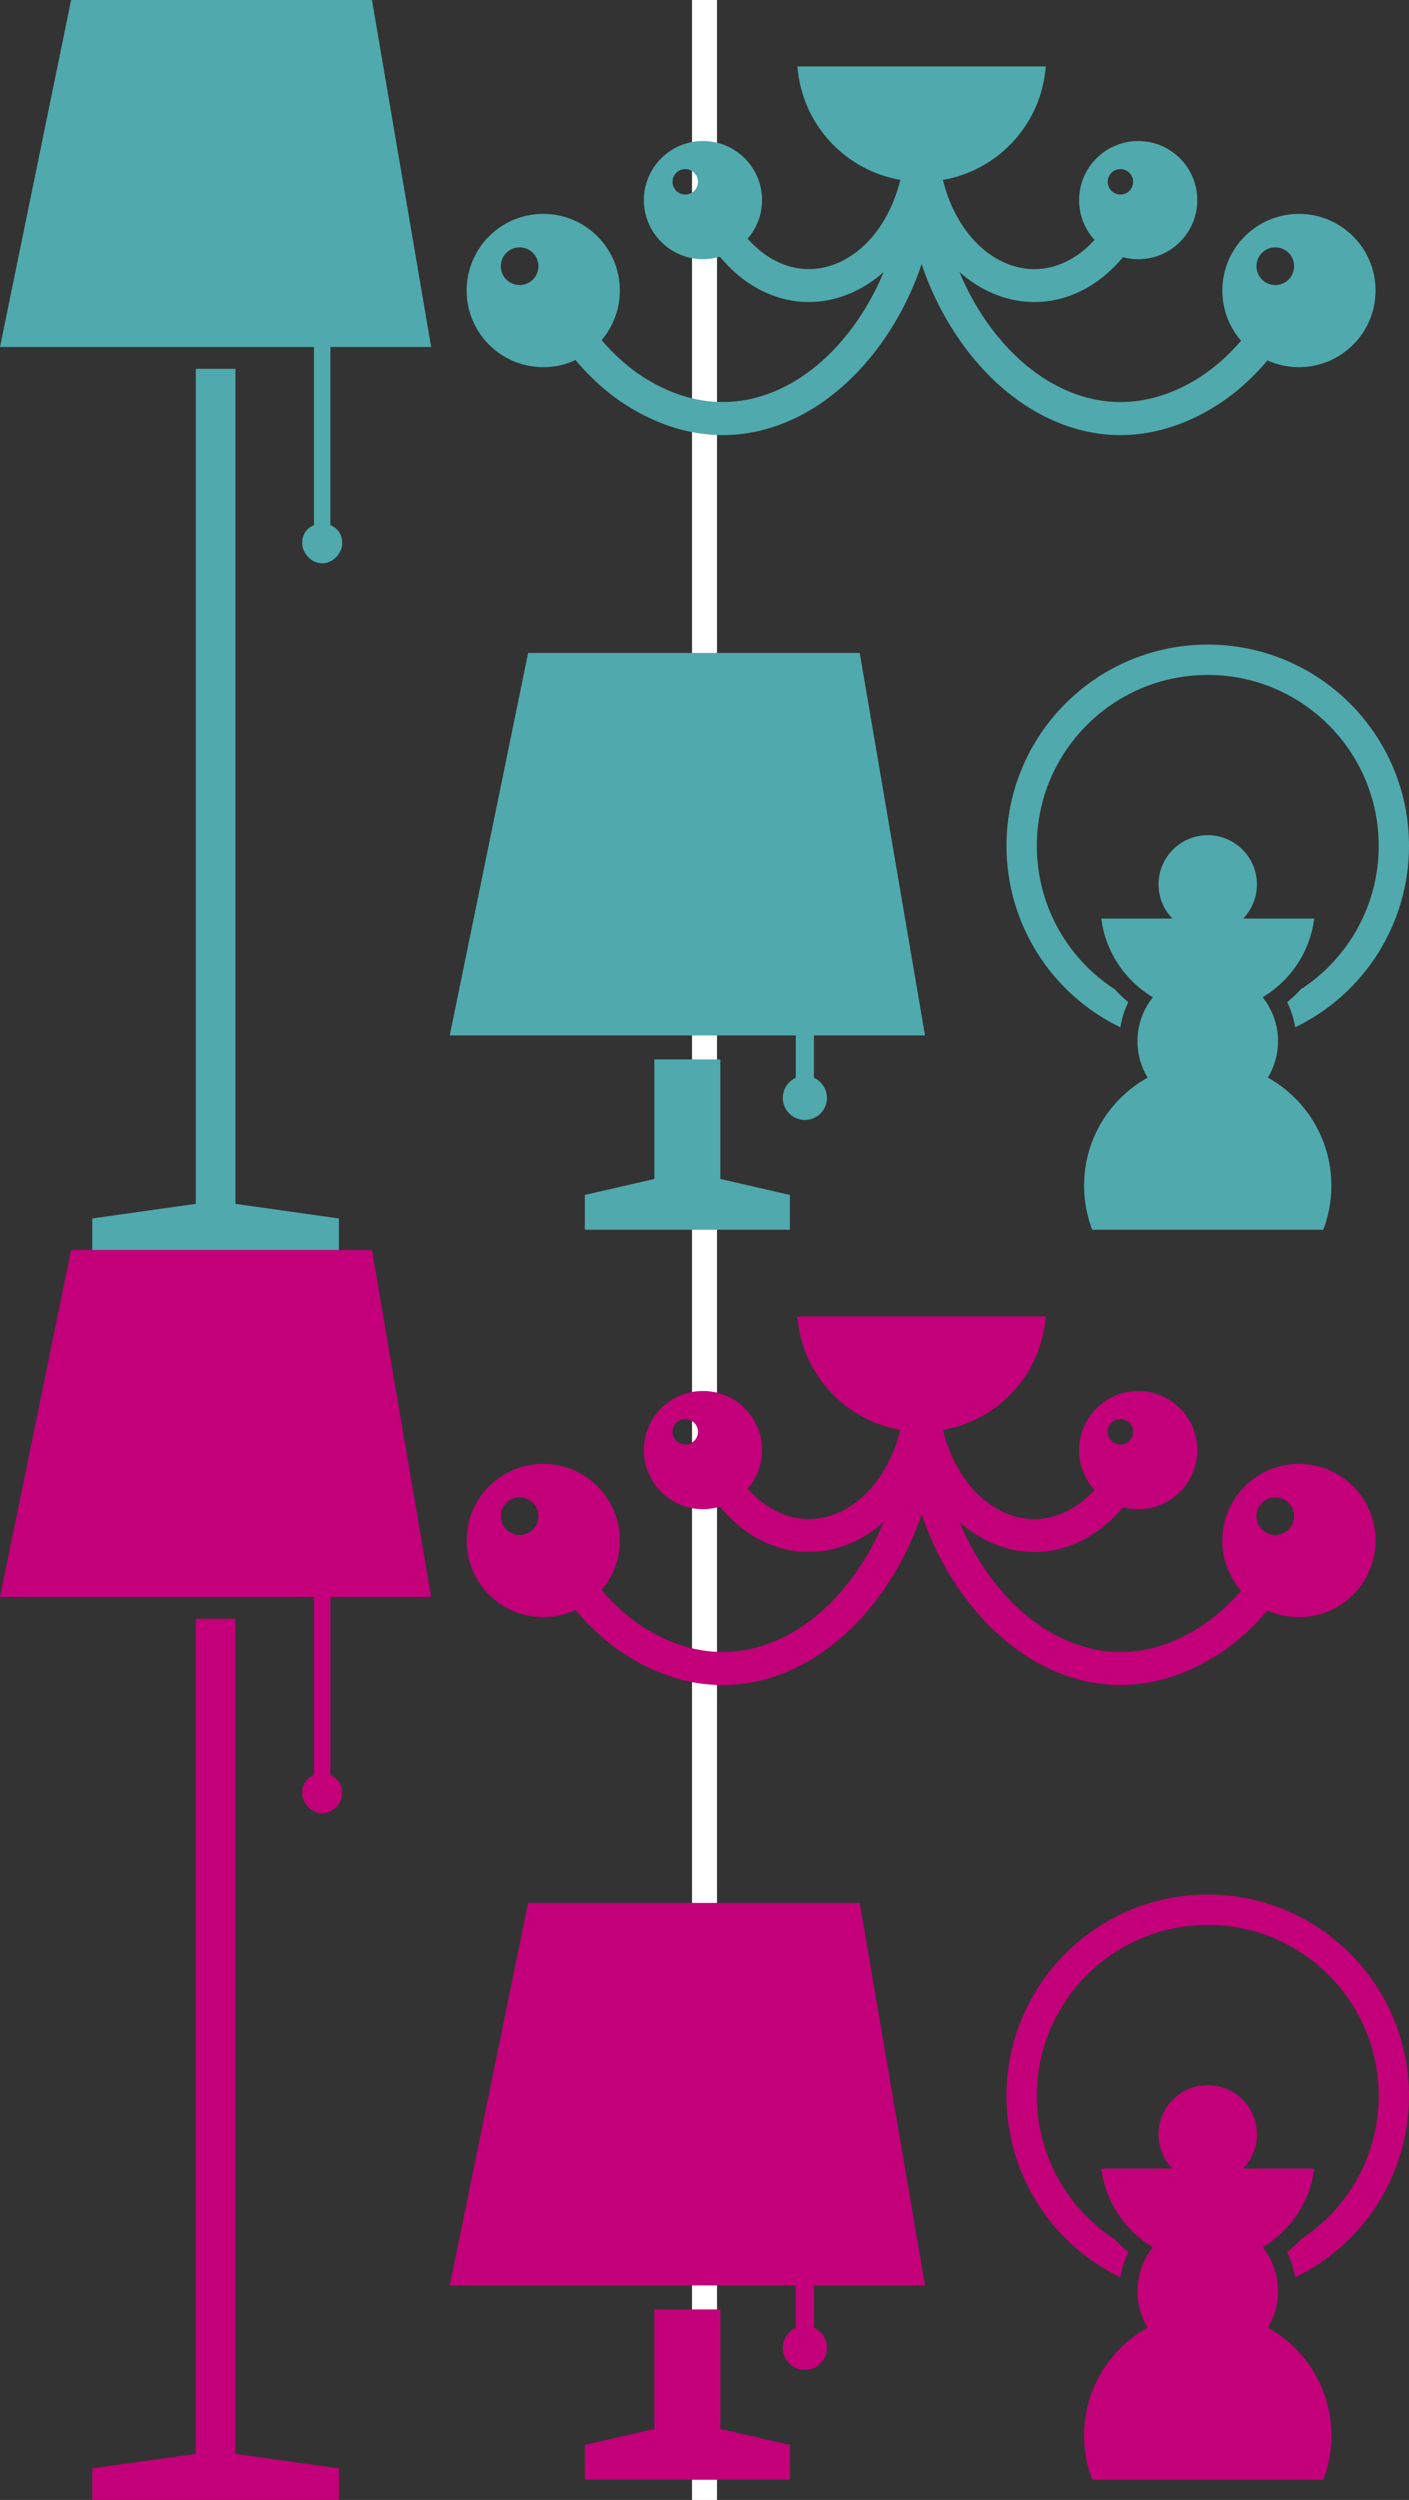
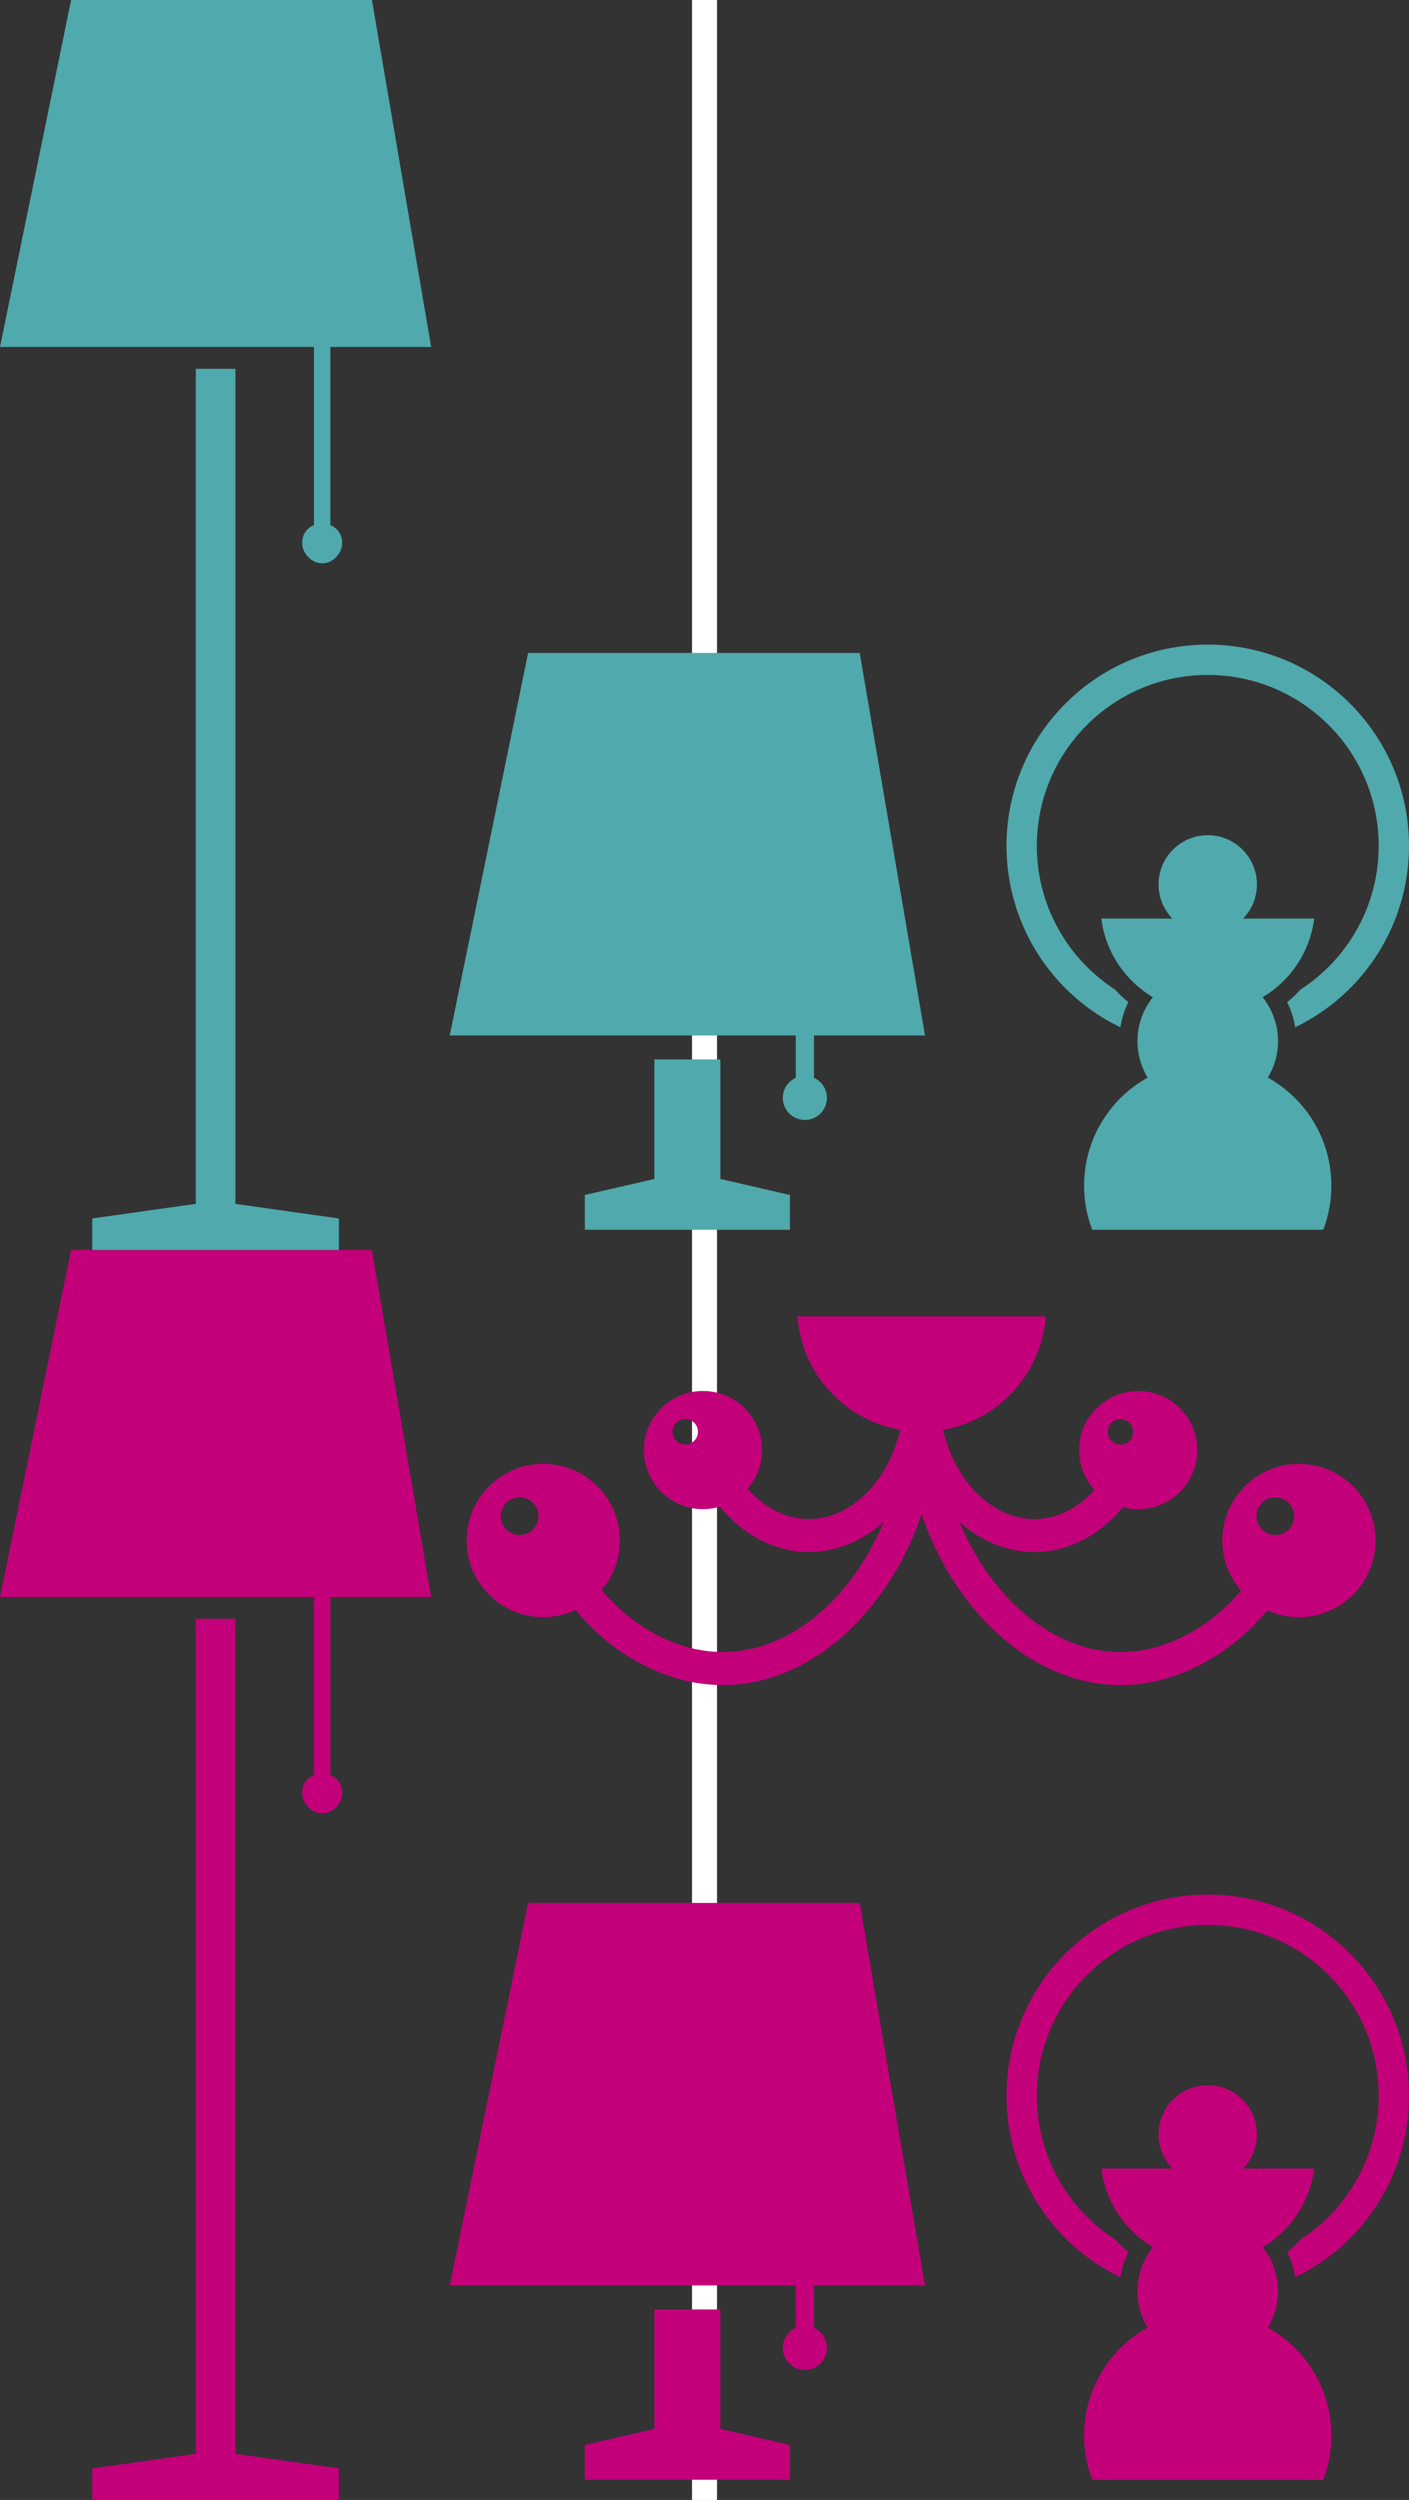
<svg xmlns="http://www.w3.org/2000/svg" version="1.1" id="asset2" x="0px" y="0px" viewBox="0 0 56.371 100" enable-background="new 0 0 56.371 100" xml:space="preserve">
  <rect x="0" y="0" width="56.371" height="100" fill="#333333" stroke="none" />
  <rect id="XMLID_31_" x="27.686" fill="#FFFFFF" width="1" height="100" />
  <g id="asset2-lamps_1_">
    <path id="XMLID_27_" fill="#C3007A" d="M17.993,91.419h13.845v1.693c-0.306,0.139-0.52,0.448-0.52,0.805   c0,0.487,0.396,0.882,0.883,0.882c0.489,0,0.883-0.395,0.883-0.882c0-0.356-0.213-0.666-0.519-0.805v-1.693h4.443   l-2.612-15.3H21.129L17.993,91.419L17.993,91.419z M26.181,92.379h2.64v4.78l2.781,0.641v1.391h-8.204v-1.391   l2.783-0.641V92.379z" />
    <path id="XMLID_11_" fill="#C3007A" d="M0,63.88h12.561v7.123c-0.279,0.126-0.471,0.346-0.471,0.73   c0,0.383,0.358,0.801,0.801,0.801c0.442,0,0.799-0.418,0.799-0.801c0-0.384-0.193-0.604-0.471-0.73v-7.123h4.031   L14.881,50H2.845L0,63.88L0,63.88z M7.833,64.752h1.586v33.404l4.14,0.584V100h-9.868v-1.261l4.142-0.584   C7.833,98.156,7.833,64.752,7.833,64.752z" />
    <path id="XMLID_5_" fill="#C3007A" d="M37.724,57.197c0.186,0.758,0.512,1.494,0.988,2.113   c1.024,1.333,2.667,1.927,4.184,1.025c0.334-0.197,0.632-0.451,0.893-0.738c-0.395-0.435-0.616-0.999-0.616-1.591   c0-1.306,1.059-2.364,2.365-2.364c1.305,0,2.363,1.058,2.363,2.364c0,1.305-1.058,2.363-2.363,2.363   c-0.208,0-0.412-0.027-0.61-0.079c-0.386,0.462-0.841,0.867-1.36,1.176c-1.778,1.054-3.748,0.688-5.18-0.582   c0.907,2.207,2.716,4.388,5.102,5.022c1.509,0.401,2.978,0.098,4.307-0.69c0.703-0.419,1.325-0.966,1.856-1.586   c-0.484-0.557-0.75-1.266-0.75-2.008c0-1.694,1.373-3.066,3.064-3.066c1.693,0,3.066,1.373,3.066,3.066   c0,1.692-1.373,3.066-3.066,3.066c-0.436,0-0.865-0.093-1.26-0.27c-0.637,0.758-1.389,1.423-2.243,1.929   c-1.639,0.972-3.47,1.335-5.327,0.83c-3.044-0.826-5.286-3.677-6.265-6.614   c-0.002,0.009-0.007,0.018-0.01,0.029c-0.966,2.891-3.208,5.757-6.255,6.585   c-1.857,0.505-3.687,0.143-5.327-0.83c-0.859-0.51-1.615-1.179-2.255-1.945   c-0.404,0.189-0.844,0.285-1.291,0.285c-1.694,0-3.065-1.374-3.065-3.066c0-1.694,1.371-3.066,3.065-3.066   c1.694,0,3.065,1.373,3.065,3.066c0,0.732-0.259,1.429-0.728,1.983c0.536,0.631,1.164,1.188,1.877,1.611   c1.329,0.787,2.797,1.09,4.305,0.69c2.365-0.627,4.167-2.765,5.099-5.021   c-1.431,1.269-3.399,1.635-5.175,0.581c-0.526-0.312-0.987-0.725-1.375-1.196   c-0.219,0.064-0.449,0.099-0.677,0.099c-1.305,0-2.365-1.058-2.365-2.363c0-1.306,1.06-2.364,2.365-2.364   c1.305,0,2.363,1.059,2.363,2.364c0,0.57-0.204,1.116-0.575,1.543c0.271,0.306,0.582,0.579,0.935,0.785   c1.518,0.902,3.16,0.308,4.185-1.025c0.476-0.619,0.801-1.355,0.987-2.113c-2.139-0.37-3.813-2.102-4.088-4.272   l-0.034-0.265h9.946l-0.034,0.265C41.535,55.095,39.861,56.828,37.724,57.197L37.724,57.197z M44.826,56.764   c-0.281,0-0.509,0.229-0.509,0.509c0,0.282,0.228,0.509,0.509,0.509c0.281,0,0.508-0.227,0.508-0.509   C45.334,56.993,45.106,56.764,44.826,56.764L44.826,56.764z M51.021,59.894c-0.417,0-0.753,0.338-0.753,0.754   c0,0.417,0.336,0.754,0.753,0.754c0.417,0,0.754-0.337,0.754-0.754C51.775,60.232,51.438,59.894,51.021,59.894   L51.021,59.894z M27.415,56.764c-0.281,0-0.509,0.229-0.509,0.509c0,0.282,0.228,0.509,0.509,0.509   c0.282,0,0.509-0.227,0.509-0.509C27.924,56.993,27.696,56.764,27.415,56.764L27.415,56.764z M20.789,59.894   c-0.418,0-0.753,0.338-0.753,0.754c0,0.417,0.336,0.754,0.753,0.754c0.416,0,0.753-0.337,0.753-0.754   C21.542,60.232,21.205,59.894,20.789,59.894z" />
    <path id="XMLID_1_" fill="#C3007A" d="M48.321,75.784c4.445,0,8.05,3.607,8.05,8.053c0,3.103-1.775,5.913-4.555,7.256   c-0.055-0.351-0.162-0.689-0.318-1.005c0.193-0.156,0.371-0.327,0.539-0.51c1.945-1.263,3.122-3.412,3.122-5.742   c0-3.776-3.063-6.838-6.838-6.838c-3.778,0-6.84,3.062-6.84,6.838c0,2.328,1.177,4.479,3.123,5.741   c0.166,0.184,0.346,0.354,0.537,0.511c-0.156,0.316-0.263,0.655-0.318,1.005c-2.779-1.342-4.556-4.155-4.556-7.256   C40.267,79.39,43.872,75.784,48.321,75.784L48.321,75.784z M48.321,83.409c-1.089,0-1.97,0.88-1.97,1.969   c0,0.529,0.21,1.012,0.553,1.365h-2.843c0.168,1.34,0.955,2.488,2.063,3.148   c-0.386,0.481-0.616,1.092-0.616,1.758c0,0.533,0.148,1.031,0.406,1.456c-1.516,0.845-2.542,2.464-2.542,4.323   c0,0.621,0.116,1.216,0.325,1.764h9.245c0.209-0.548,0.323-1.143,0.323-1.764c0-1.859-1.024-3.478-2.54-4.323   c0.257-0.425,0.407-0.923,0.407-1.456c0-0.666-0.232-1.277-0.617-1.758c1.109-0.66,1.896-1.808,2.064-3.148   h-2.843c0.341-0.353,0.551-0.836,0.551-1.365C50.287,84.291,49.406,83.409,48.321,83.409L48.321,83.409z    M48.321,84.015c-0.753,0-1.364,0.611-1.364,1.362c0,0.753,0.611,1.362,1.364,1.362   c0.752,0,1.361-0.608,1.361-1.362C49.681,84.625,49.073,84.015,48.321,84.015z" />
  </g>
  <g id="asset2-lamps">
    <path id="XMLID_39_" fill="#50A9AC" d="M17.993,41.419h13.845v1.693c-0.306,0.139-0.52,0.448-0.52,0.805   c0,0.487,0.396,0.882,0.883,0.882c0.489,0,0.883-0.395,0.883-0.882c0-0.356-0.213-0.666-0.519-0.805v-1.693h4.443   l-2.612-15.3H21.129L17.993,41.419L17.993,41.419z M26.181,42.379h2.64v4.78l2.781,0.641v1.391h-8.204v-1.391   l2.783-0.641V42.379z" />
    <path id="XMLID_36_" fill="#50A9AC" d="M0,13.88h12.561v7.123c-0.279,0.126-0.471,0.346-0.471,0.73   c0,0.383,0.358,0.801,0.801,0.801c0.442,0,0.799-0.418,0.799-0.801c0-0.384-0.193-0.604-0.471-0.73v-7.123h4.031   L14.881,0H2.845L0,13.88L0,13.88z M7.833,14.752h1.586v33.404l4.14,0.584V50h-9.868v-1.261l4.142-0.584   C7.833,48.156,7.833,14.752,7.833,14.752z" />
-     <path id="XMLID_30_" fill="#50A9AC" d="M37.724,7.197c0.186,0.758,0.512,1.494,0.988,2.113   c1.024,1.333,2.667,1.927,4.184,1.025c0.334-0.197,0.632-0.451,0.893-0.738c-0.395-0.435-0.616-0.999-0.616-1.591   c0-1.306,1.059-2.364,2.365-2.364c1.305,0,2.363,1.058,2.363,2.364c0,1.305-1.058,2.363-2.363,2.363   c-0.208,0-0.412-0.027-0.61-0.079c-0.386,0.462-0.841,0.867-1.36,1.176c-1.778,1.054-3.748,0.688-5.18-0.582   c0.907,2.207,2.716,4.388,5.102,5.022c1.509,0.401,2.978,0.098,4.307-0.69c0.703-0.419,1.325-0.966,1.856-1.586   c-0.484-0.557-0.75-1.266-0.75-2.008c0-1.694,1.373-3.066,3.064-3.066c1.693,0,3.066,1.373,3.066,3.066   c0,1.692-1.373,3.066-3.066,3.066c-0.436,0-0.865-0.093-1.26-0.27c-0.637,0.758-1.389,1.423-2.243,1.929   c-1.639,0.972-3.47,1.335-5.327,0.83c-3.044-0.826-5.286-3.677-6.265-6.614   c-0.002,0.009-0.007,0.018-0.01,0.029c-0.966,2.891-3.208,5.757-6.255,6.585   c-1.857,0.505-3.687,0.143-5.327-0.83c-0.859-0.51-1.615-1.179-2.255-1.945   c-0.404,0.189-0.844,0.285-1.291,0.285c-1.694,0-3.065-1.374-3.065-3.066c0-1.694,1.371-3.066,3.065-3.066   c1.694,0,3.065,1.373,3.065,3.066c0,0.732-0.259,1.429-0.728,1.983c0.536,0.631,1.164,1.188,1.877,1.611   c1.329,0.787,2.797,1.09,4.305,0.69c2.365-0.627,4.167-2.765,5.099-5.021   c-1.431,1.269-3.399,1.635-5.175,0.581c-0.526-0.312-0.987-0.725-1.375-1.196   c-0.219,0.064-0.449,0.099-0.677,0.099c-1.305,0-2.365-1.058-2.365-2.363c0-1.306,1.06-2.364,2.365-2.364   c1.305,0,2.363,1.058,2.363,2.364c0,0.57-0.204,1.116-0.575,1.543c0.271,0.306,0.582,0.579,0.935,0.785   c1.518,0.902,3.16,0.308,4.185-1.025c0.476-0.619,0.801-1.355,0.987-2.113c-2.139-0.37-3.813-2.102-4.088-4.272   l-0.034-0.265h9.946l-0.034,0.265C41.535,5.095,39.861,6.827,37.724,7.197L37.724,7.197z M44.826,6.764   c-0.281,0-0.509,0.229-0.509,0.509c0,0.282,0.228,0.509,0.509,0.509c0.281,0,0.508-0.227,0.508-0.509   C45.334,6.993,45.106,6.764,44.826,6.764L44.826,6.764z M51.021,9.894c-0.417,0-0.753,0.338-0.753,0.754   c0,0.417,0.336,0.754,0.753,0.754c0.417,0,0.754-0.337,0.754-0.754C51.775,10.232,51.438,9.894,51.021,9.894   L51.021,9.894z M27.415,6.764c-0.281,0-0.509,0.229-0.509,0.509c0,0.282,0.228,0.509,0.509,0.509   c0.282,0,0.509-0.227,0.509-0.509C27.924,6.993,27.696,6.764,27.415,6.764L27.415,6.764z M20.789,9.894   c-0.418,0-0.753,0.338-0.753,0.754c0,0.417,0.336,0.754,0.753,0.754c0.416,0,0.753-0.337,0.753-0.754   C21.542,10.232,21.205,9.894,20.789,9.894z" />
    <path id="XMLID_26_" fill="#50A9AC" d="M48.321,25.784c4.445,0,8.05,3.607,8.05,8.053   c0,3.103-1.775,5.913-4.555,7.256c-0.055-0.351-0.162-0.689-0.318-1.005c0.193-0.156,0.371-0.327,0.539-0.51   c1.945-1.263,3.122-3.412,3.122-5.742c0-3.776-3.063-6.838-6.838-6.838c-3.778,0-6.84,3.062-6.84,6.838   c0,2.328,1.177,4.479,3.123,5.741c0.166,0.184,0.346,0.354,0.537,0.511c-0.156,0.316-0.263,0.655-0.318,1.005   c-2.779-1.342-4.556-4.155-4.556-7.256C40.267,29.39,43.872,25.784,48.321,25.784L48.321,25.784z M48.321,33.409   c-1.089,0-1.97,0.88-1.97,1.969c0,0.529,0.21,1.012,0.553,1.365h-2.843c0.168,1.34,0.955,2.488,2.063,3.148   c-0.386,0.481-0.616,1.092-0.616,1.758c0,0.533,0.148,1.031,0.406,1.456c-1.516,0.845-2.542,2.464-2.542,4.323   c0,0.621,0.116,1.216,0.325,1.764h9.245c0.209-0.548,0.323-1.143,0.323-1.764c0-1.859-1.024-3.478-2.54-4.323   c0.257-0.425,0.407-0.923,0.407-1.456c0-0.666-0.232-1.277-0.617-1.758c1.109-0.66,1.896-1.808,2.064-3.148   h-2.843c0.341-0.353,0.551-0.836,0.551-1.365C50.287,34.291,49.406,33.409,48.321,33.409L48.321,33.409z    M48.321,34.015c-0.753,0-1.364,0.611-1.364,1.362c0,0.753,0.611,1.362,1.364,1.362   c0.752,0,1.361-0.608,1.361-1.362C49.681,34.625,49.073,34.015,48.321,34.015z" />
  </g>
</svg>